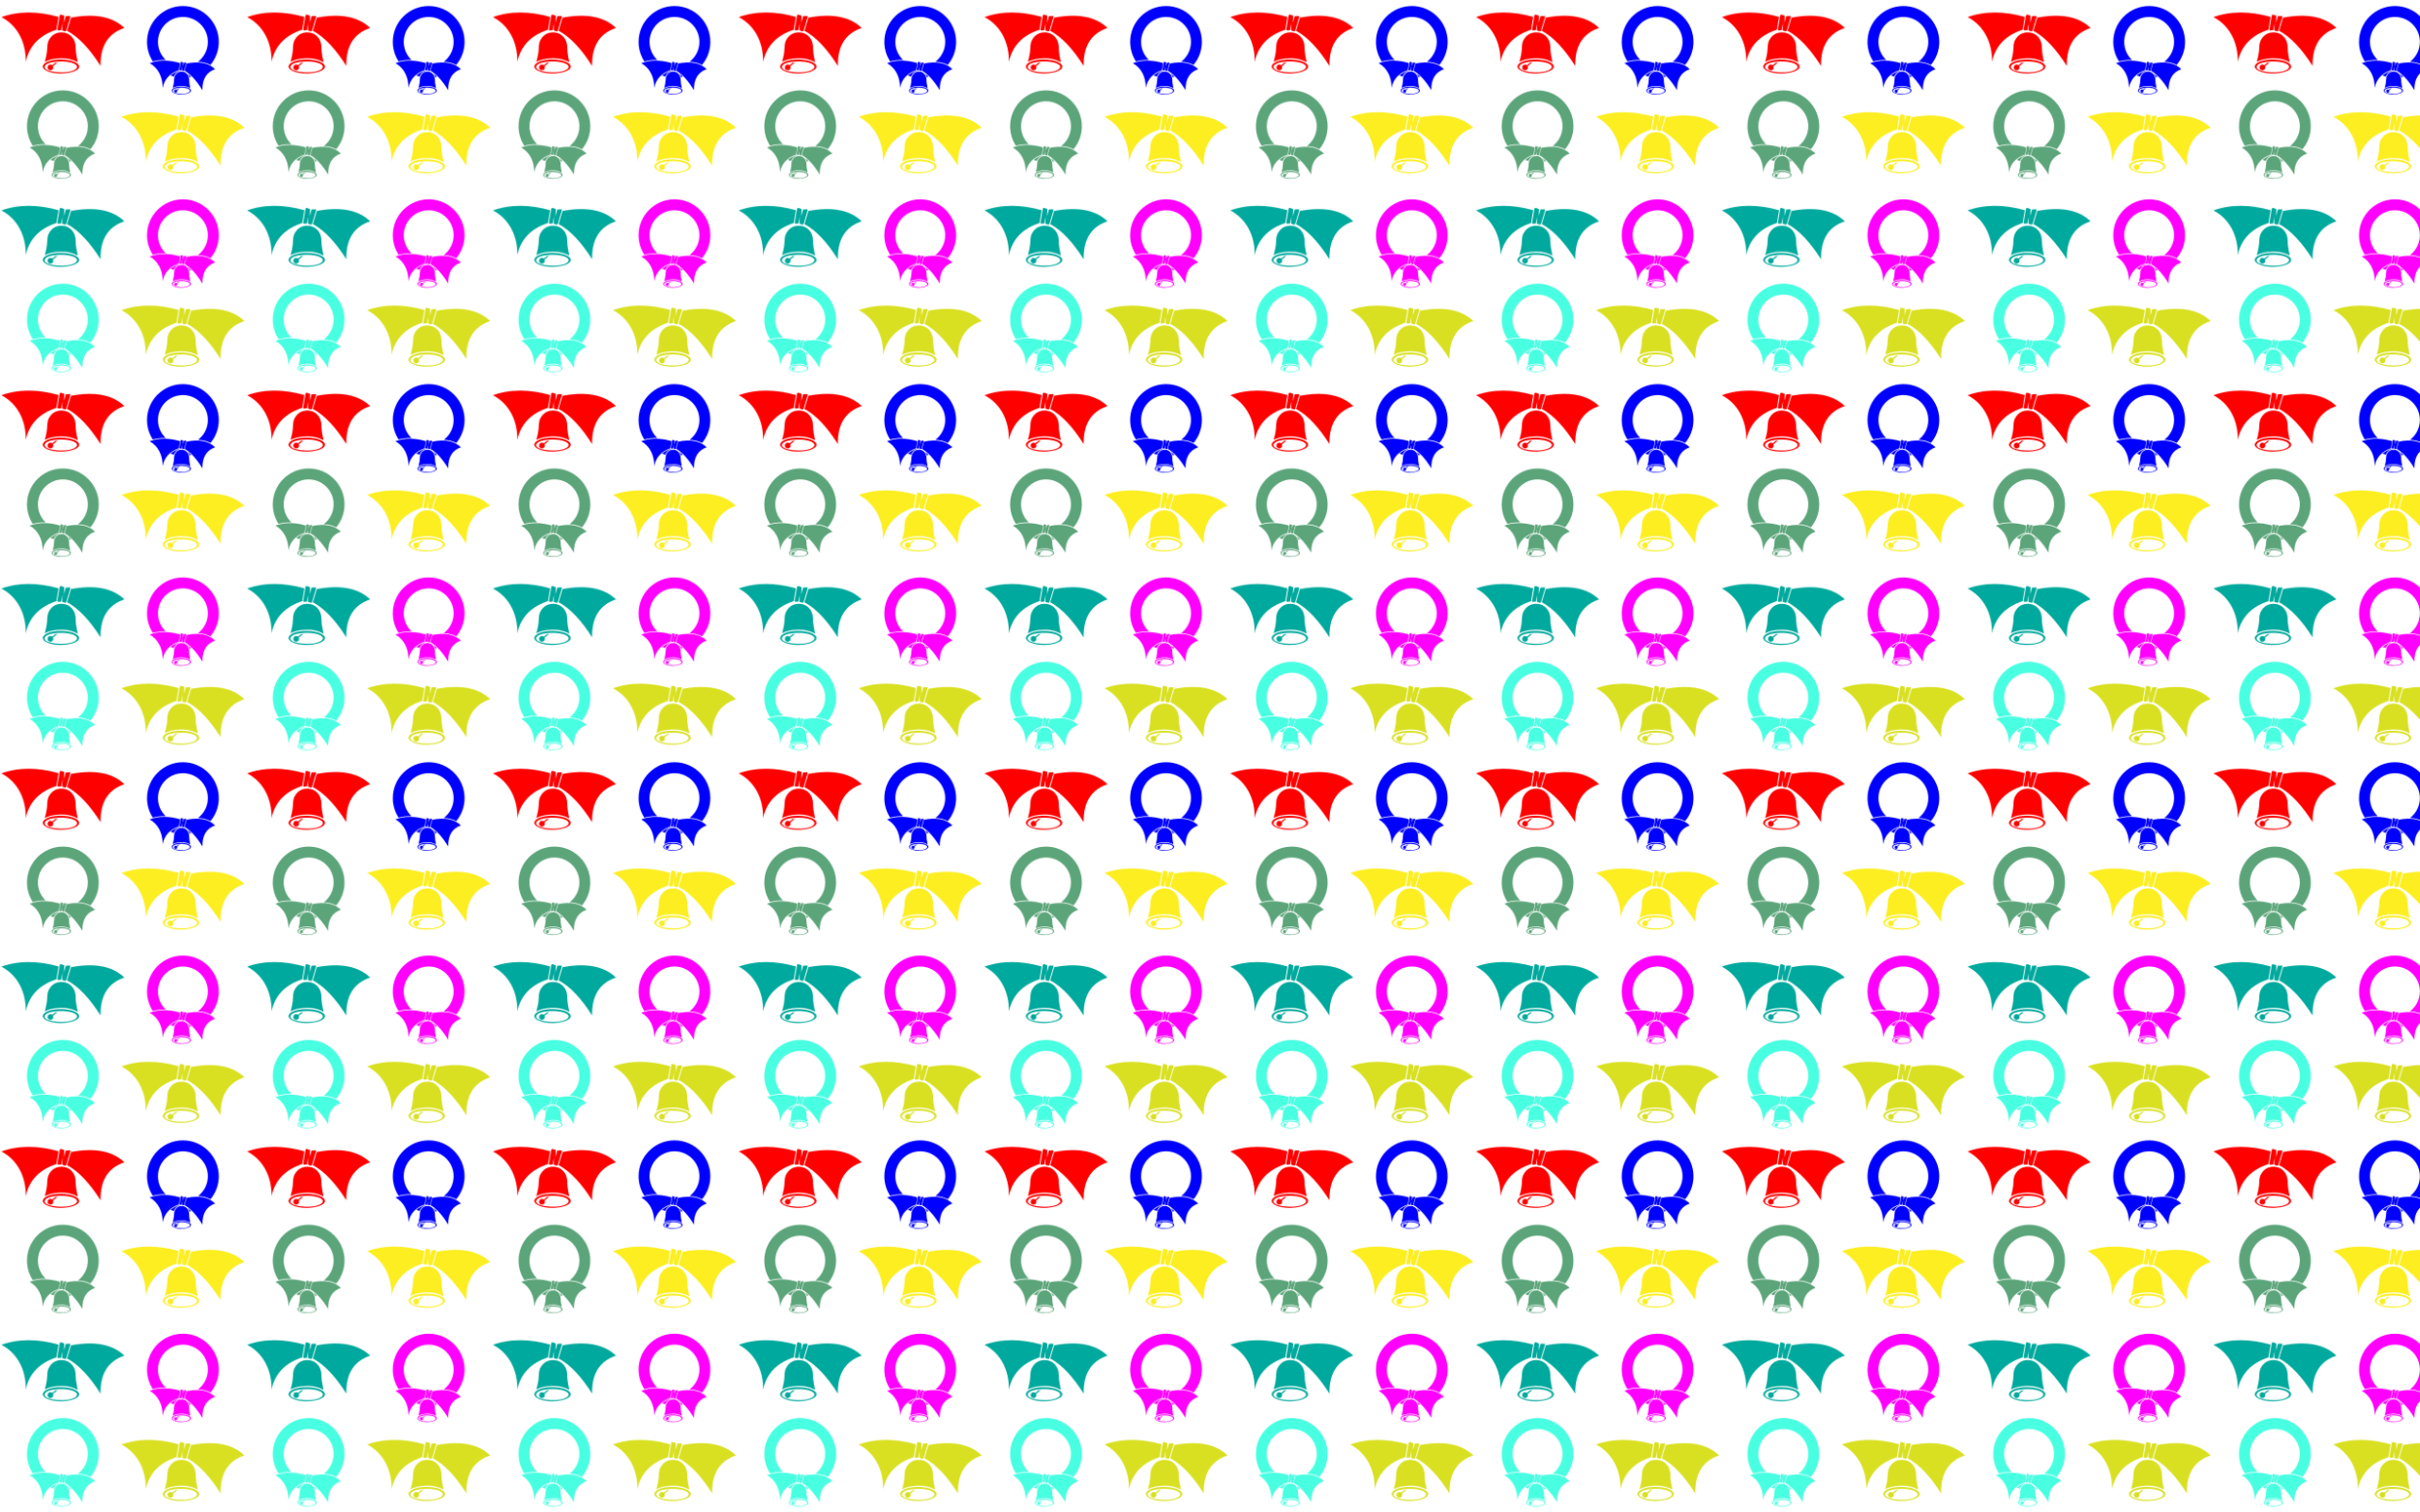
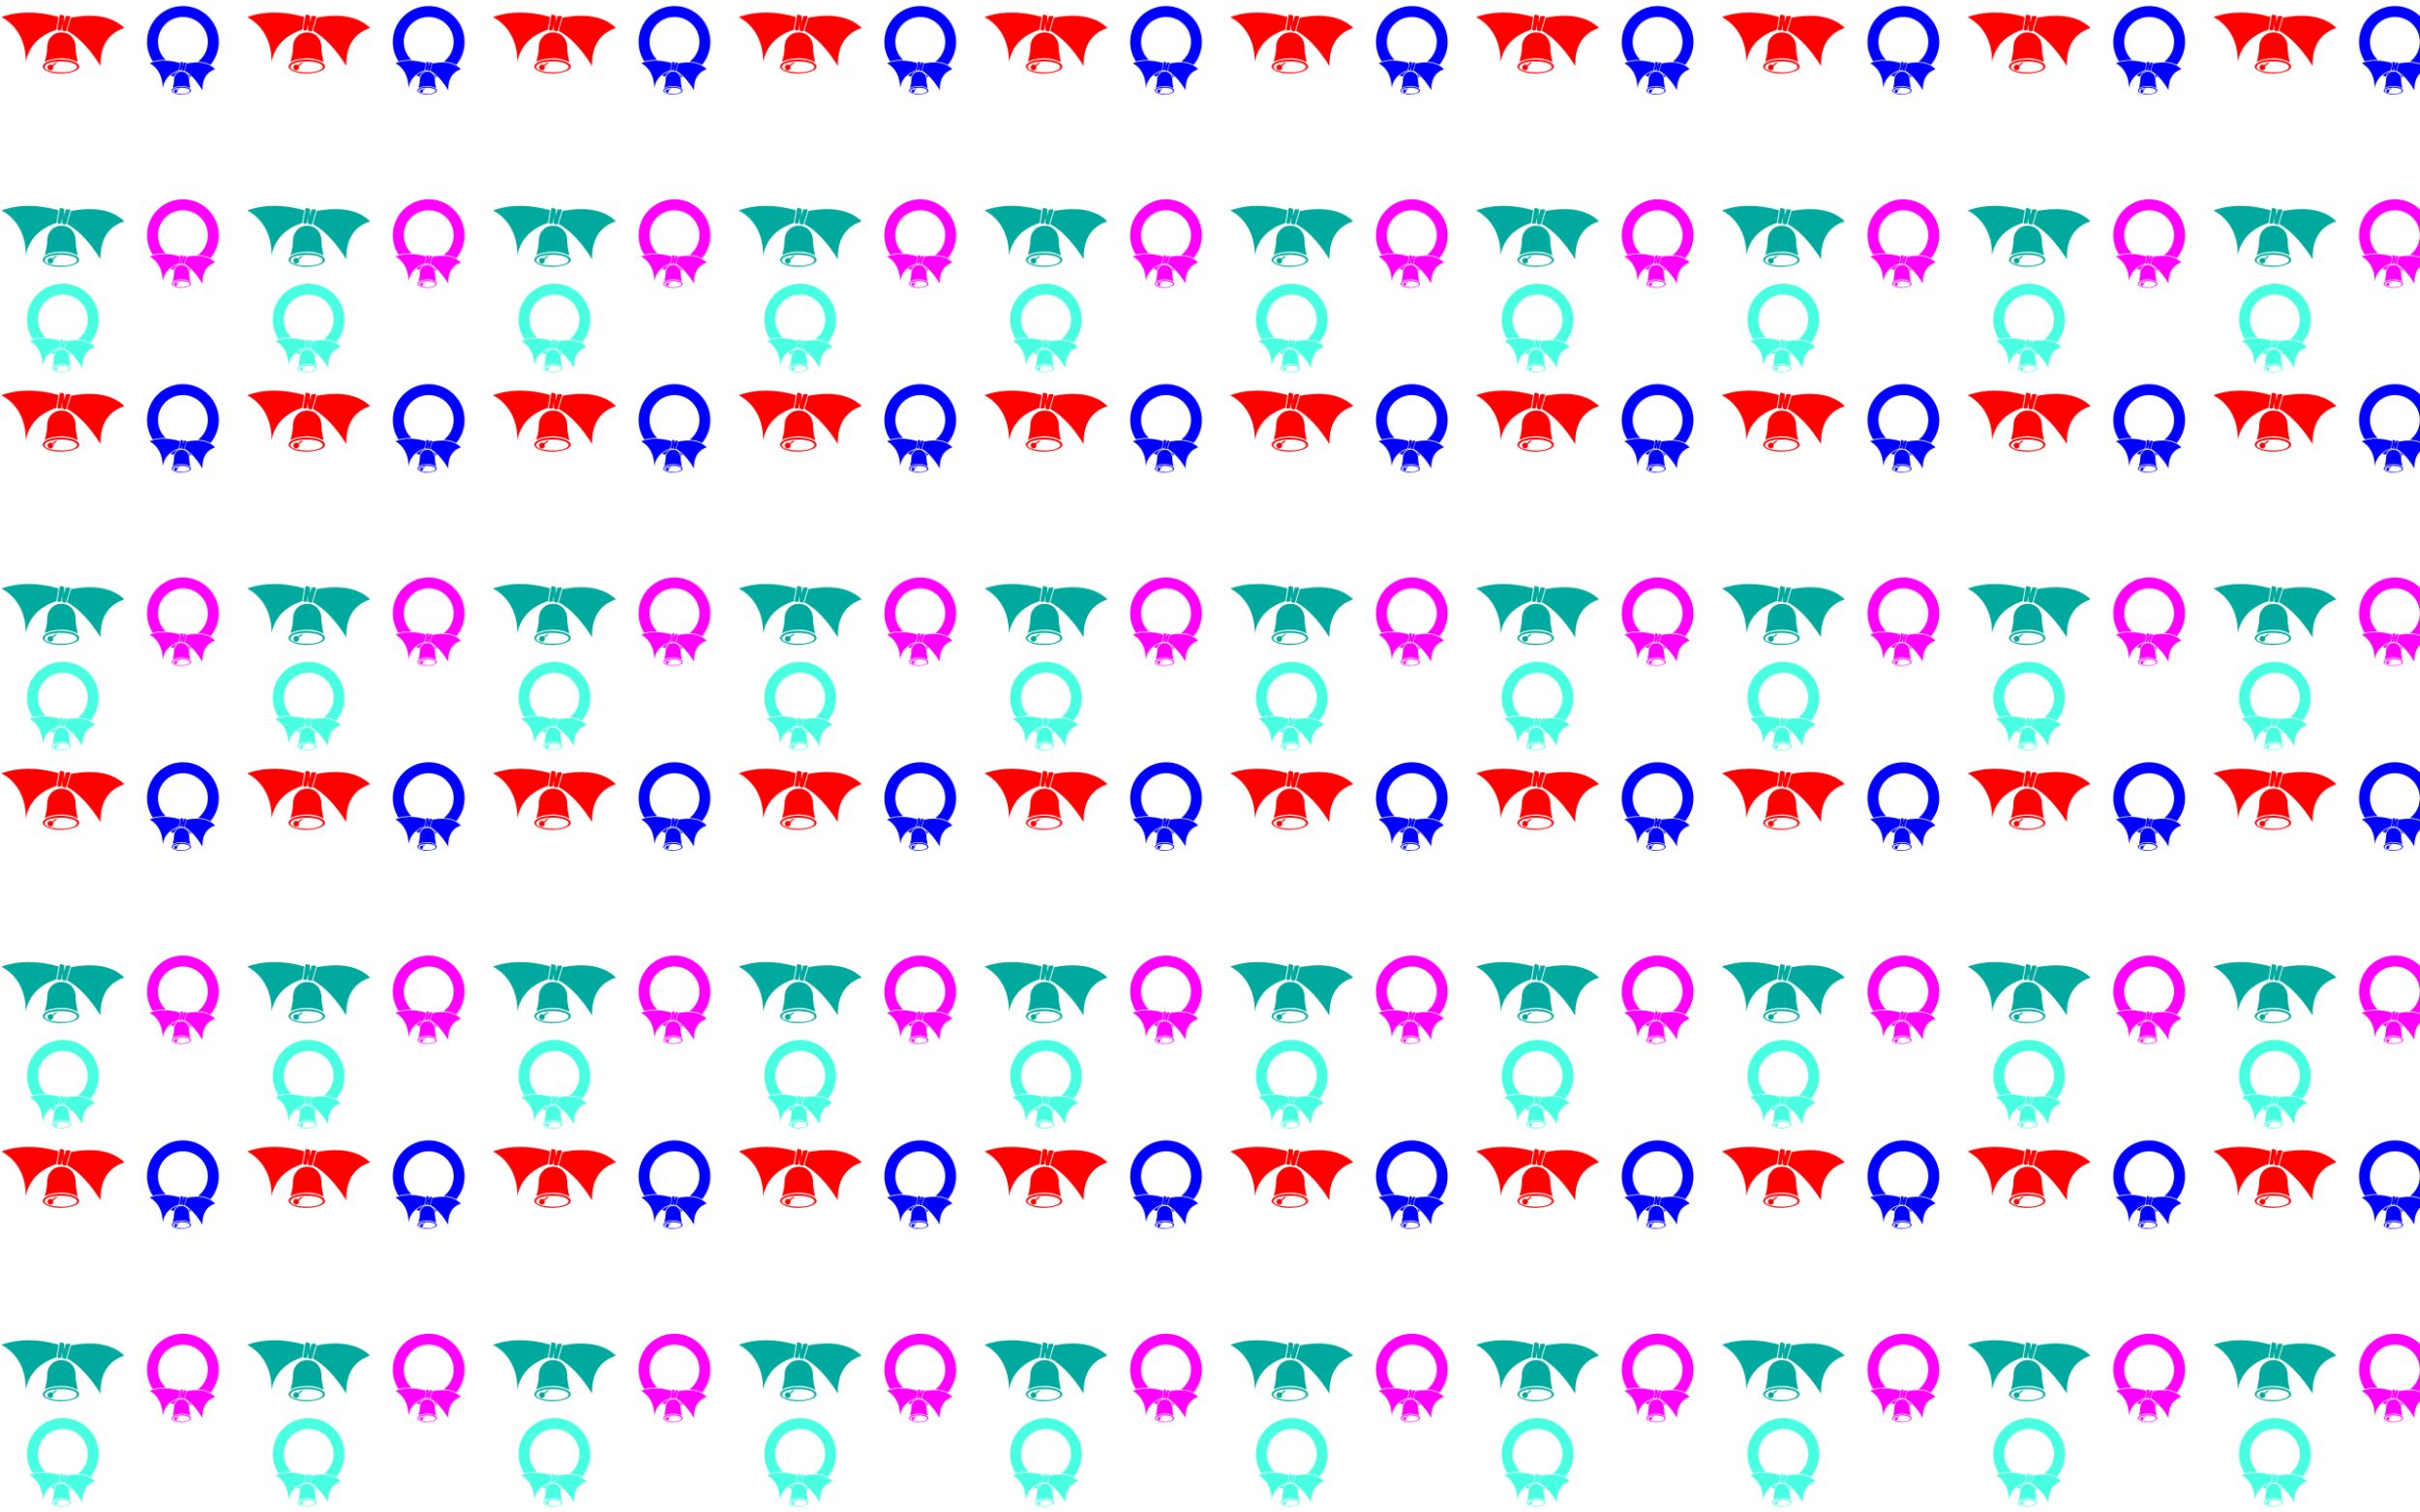
<svg xmlns="http://www.w3.org/2000/svg" version="1.1" id="Layer_1" x="0px" y="0px" viewBox="0 0 2560 1600" enable-background="new 0 0 2560 1600" xml:space="preserve">
  <pattern width="260" height="400" patternUnits="userSpaceOnUse" id="New_Pattern" viewBox="0 -400 260 400" overflow="visible">
    <g>
      <polygon fill="none" points="0,-400 260,-400 260,0 0,0   " />
-       <path fill="#FCEE21" d="M188.916-276.633c-22.086-6.163-42.308-6.263-60.506,0.215    c16.908,8.773,26.278,26.757,25.794,47.453c3.643-17.148,14.706-28.315,32.467-34.083L188.916-276.633z     M233.367-224.692c-10.729-17.033-22.934-30.742-35.416-37.139l4.167-14.021    c24.485-4.514,43.676-1.395,56.455,10.968C241.763-259.307,232.936-246.305,233.367-224.692z M187.656-263.248    l2.524-15.049c0.485-0.806,1.339-0.897,2.481-0.429c0.871,0.405,1.69,0.746,2.32,0.857l-0.338,7.584l1.884-7.112    c0.792,0,1.591-0.025,2.26-0.141c1.236-0.123,2.335-0.128,2.74,0.466l-4.405,15.025    c-0.099,0.555-1.012,0.76-1.966,0.554c-0.883-0.274-1.834-0.776-2.496-0.9l0.615-7.542l-1.642,7.351    c-0.823,0.004-1.817,0.314-2.826,0.314C188.073-262.344,187.73-262.699,187.656-263.248z M191.483-231.539    c-10.31-0.084-18.779,2.873-19.252,7.325c-0.317,3.472,6.961,7.545,19.118,7.538    c9.495-0.155,19.385-2.776,19.385-7.432C210.806-227.72,203.295-231.443,191.483-231.539z M191.019-217.914    c-11.527-0.331-16.964-2.891-16.882-5.797c0.417-3.296,5.962-5.487,16.556-5.788    c8.303-0.189,17.326,1.842,17.871,5.606C208.554-220.364,200.987-217.629,191.019-217.914z M187.804-228.312    l-4.723,3.809c0.557,1.806,0.156,3.141-1.161,3.936c-1.358,0.821-3.155,0.579-4.213-0.951    c-0.744-1.076-0.652-2.832,0.512-3.909c1.106-1.024,2.607-1.026,4.045-0.141l3.246-2.533L187.804-228.312z     M192.426-260.229c6.111,0.167,10.248,3.262,12.753,7.889c1.185,2.376,1.792,4.941,1.816,7.889    c0.043,5.179,1.078,10.437,2.291,15.785c-5.532-3-11.524-4.34-18.042-4.179    c-8.156,0.201-13.013,1.685-16.973,3.734c1.518-4.967,2.513-9.963,2.658-15    c0.099-3.431,0.642-6.267,1.937-8.388C181.882-257.777,186.573-260.389,192.426-260.229z" />
-       <path fill="#5CA57A" d="M46.694-247.391c0.536,0,1.076,0.011,1.619,0.029c-5.043-4.805-8.186-11.586-8.186-19.102    c0-14.57,11.811-26.381,26.381-26.381s26.381,11.811,26.381,26.381c0,8.575-4.092,16.193-10.429,21.011    c5.053,0.175,9.465,1.282,13.193,3.303c5.5-6.586,8.812-15.063,8.812-24.314c0-20.962-16.994-37.956-37.956-37.956    s-37.956,16.994-37.956,37.956c0,7.615,2.244,14.705,6.105,20.648C38.496-246.862,42.529-247.391,46.694-247.391z     M56.901-229.736c-1.208-0.315-2.392-0.688-3.55-1.116c2.46-2.071,5.478-3.714,9.074-4.943    c0.128,0.135,0.288,0.242,0.474,0.317c-2.276,0.57-4.122,2.064-5.409,4.406    C57.255-230.671,57.06-230.228,56.901-229.736z M71.502-232.904c1.275,0.966,2.559,2.088,3.847,3.358    c-0.618,0.147-1.242,0.28-1.872,0.397c-0.165-0.616-0.383-1.212-0.659-1.789l-0.011-0.022    C72.429-231.689,71.992-232.337,71.502-232.904z M62.295-236.546c-9.447,3.196-15.332,9.382-17.27,18.883    c0.258-11.466-4.726-21.43-13.721-26.291c9.681-3.589,20.437-3.534,32.186-0.119L62.295-236.546z     M100.543-237.564c-8.942,3.09-13.637,10.294-13.408,22.268c-5.707-9.437-12.199-17.032-18.839-20.576    l2.217-7.768C83.537-246.141,93.745-244.413,100.543-237.564z M70.197-244.316l-2.343,8.325    c-0.053,0.307-0.538,0.421-1.046,0.307c-0.47-0.152-0.976-0.43-1.328-0.498l0.327-4.178l-0.873,4.073    c-0.438,0.002-0.966,0.174-1.503,0.174c-0.39-0.042-0.573-0.238-0.612-0.543l1.343-8.337    c0.258-0.447,0.712-0.497,1.32-0.238c0.463,0.224,0.899,0.413,1.234,0.475l-0.18,4.202l1.002-3.94    c0.421,0,0.846-0.014,1.202-0.078C69.397-244.642,69.982-244.645,70.197-244.316z M64.855-219.089    c-5.484-0.047-9.989,1.592-10.241,4.058c-0.169,1.923,3.703,4.18,10.17,4.177    c5.051-0.086,10.312-1.538,10.312-4.117C75.134-216.974,71.138-219.036,64.855-219.089z M64.608-211.541    c-6.132-0.183-9.024-1.601-8.98-3.212c0.222-1.826,3.172-3.04,8.807-3.207c4.417-0.105,9.216,1.02,9.506,3.106    C73.936-212.898,69.91-211.382,64.608-211.541z M62.898-217.302l-2.513,2.111c0.296,1,0.083,1.74-0.618,2.181    c-0.723,0.455-1.678,0.321-2.241-0.527c-0.396-0.596-0.347-1.569,0.273-2.166    c0.589-0.567,1.387-0.568,2.152-0.078l1.726-1.403L62.898-217.302z M65.357-234.984    c3.251,0.092,5.451,1.807,6.784,4.371c0.63,1.316,0.953,2.737,0.966,4.371    c0.023,2.869,0.573,5.783,1.218,8.746c-2.943-1.662-6.13-2.404-9.597-2.315    c-4.339,0.111-6.922,0.933-9.029,2.069c0.807-2.752,1.337-5.52,1.414-8.31    c0.052-1.901,0.342-3.472,1.03-4.647C59.748-233.626,62.243-235.073,65.357-234.984z" />
      <path fill="#FF0000" d="M61.933-382.145c-22.086-6.163-42.308-6.263-60.506,0.215    c16.908,8.772,26.278,26.757,25.794,47.453c3.643-17.148,14.706-28.315,32.467-34.083L61.933-382.145z     M106.384-330.204c-10.729-17.033-22.934-30.742-35.416-37.139l4.167-14.021    c24.485-4.514,43.676-1.395,56.455,10.968C114.78-364.818,105.953-351.817,106.384-330.204z M60.673-368.76    l2.524-15.049c0.485-0.806,1.339-0.897,2.481-0.429c0.871,0.405,1.69,0.746,2.32,0.857l-0.338,7.584    l1.884-7.112c0.792,0,1.591-0.025,2.26-0.141c1.236-0.123,2.335-0.128,2.74,0.466l-4.405,15.025    c-0.099,0.555-1.012,0.76-1.966,0.554c-0.883-0.274-1.834-0.776-2.496-0.9l0.615-7.542l-1.642,7.351    c-0.823,0.004-1.817,0.314-2.826,0.314C61.09-367.856,60.746-368.211,60.673-368.76z M64.5-337.051    c-10.31-0.084-18.779,2.873-19.252,7.325c-0.317,3.472,6.961,7.545,19.118,7.538    c9.495-0.155,19.385-2.776,19.385-7.432C83.823-333.232,76.312-336.955,64.5-337.051z M64.035-323.426    c-11.527-0.331-16.964-2.891-16.882-5.798c0.417-3.296,5.962-5.487,16.556-5.788    c8.303-0.189,17.326,1.842,17.871,5.606C81.57-325.875,74.003-323.14,64.035-323.426z M60.821-333.824    l-4.723,3.809c0.557,1.806,0.156,3.141-1.161,3.936c-1.358,0.821-3.155,0.579-4.213-0.951    c-0.744-1.076-0.652-2.832,0.512-3.909c1.106-1.024,2.607-1.026,4.045-0.141l3.246-2.533L60.821-333.824z     M65.443-365.741c6.111,0.167,10.248,3.262,12.753,7.889c1.185,2.376,1.792,4.941,1.816,7.889    c0.043,5.179,1.078,10.437,2.291,15.785c-5.532-3-11.524-4.34-18.042-4.179    c-8.156,0.201-13.013,1.685-16.973,3.734c1.518-4.967,2.513-9.963,2.658-15    c0.099-3.431,0.642-6.267,1.937-8.388C54.898-363.289,59.59-365.901,65.443-365.741z" />
      <path fill="#0000FF" d="M173.678-336.629c0.536,0,1.076,0.011,1.619,0.029c-5.043-4.805-8.186-11.586-8.186-19.102    c0-14.57,11.811-26.381,26.381-26.381s26.381,11.811,26.381,26.381c0,8.575-4.092,16.193-10.429,21.011    c5.053,0.175,9.465,1.282,13.193,3.303c5.5-6.586,8.812-15.063,8.812-24.314c0-20.963-16.994-37.956-37.956-37.956    s-37.956,16.993-37.956,37.956c0,7.615,2.244,14.705,6.105,20.648C165.479-336.099,169.512-336.629,173.678-336.629z     M183.884-318.974c-1.208-0.315-2.392-0.688-3.55-1.116c2.46-2.071,5.478-3.714,9.074-4.943    c0.128,0.135,0.288,0.242,0.474,0.317c-2.276,0.57-4.122,2.064-5.409,4.406    C184.239-319.909,184.044-319.466,183.884-318.974z M198.486-322.142c1.275,0.966,2.559,2.088,3.847,3.358    c-0.618,0.147-1.242,0.28-1.872,0.397c-0.165-0.616-0.383-1.212-0.659-1.789l-0.011-0.022    C199.412-320.927,198.975-321.575,198.486-322.142z M189.278-325.784c-9.447,3.196-15.332,9.382-17.27,18.883    c0.258-11.466-4.726-21.43-13.721-26.291c9.681-3.589,20.437-3.534,32.186-0.119L189.278-325.784z     M227.526-326.802c-8.942,3.09-13.637,10.294-13.408,22.268c-5.707-9.437-12.199-17.032-18.839-20.576    l2.217-7.768C210.52-335.379,220.729-333.651,227.526-326.802z M197.181-333.554l-2.343,8.325    c-0.053,0.307-0.538,0.421-1.046,0.307c-0.47-0.152-0.976-0.43-1.328-0.498l0.327-4.178l-0.873,4.073    c-0.438,0.002-0.966,0.174-1.503,0.174c-0.39-0.042-0.573-0.238-0.612-0.543l1.343-8.337    c0.258-0.447,0.712-0.497,1.32-0.238c0.463,0.224,0.899,0.413,1.234,0.475l-0.18,4.202l1.002-3.94    c0.421,0,0.846-0.014,1.202-0.078C196.381-333.88,196.966-333.883,197.181-333.554z M191.838-308.327    c-5.484-0.047-9.989,1.592-10.241,4.058c-0.169,1.923,3.703,4.18,10.17,4.177    c5.051-0.086,10.312-1.538,10.312-4.117C202.117-306.211,198.122-308.274,191.838-308.327z M191.591-300.779    c-6.132-0.183-9.024-1.601-8.98-3.212c0.222-1.826,3.172-3.04,8.807-3.207c4.417-0.105,9.216,1.02,9.506,3.106    C200.919-302.135,196.894-300.62,191.591-300.779z M189.881-306.539l-2.513,2.111    c0.296,1,0.083,1.74-0.618,2.181c-0.723,0.455-1.678,0.321-2.241-0.527    c-0.396-0.596-0.347-1.569,0.273-2.166c0.589-0.567,1.387-0.568,2.152-0.078l1.726-1.403L189.881-306.539z     M192.34-324.222c3.251,0.092,5.451,1.807,6.784,4.371c0.63,1.316,0.953,2.737,0.966,4.371    c0.023,2.869,0.573,5.783,1.218,8.746c-2.943-1.662-6.13-2.404-9.597-2.315    c-4.339,0.111-6.922,0.933-9.029,2.069c0.807-2.752,1.337-5.52,1.414-8.31    c0.053-1.901,0.342-3.472,1.03-4.647C186.731-322.864,189.226-324.311,192.34-324.222z" />
-       <path fill="#D9E021" d="M188.916-72.12c-22.086-6.163-42.308-6.263-60.506,0.215    c16.908,8.772,26.278,26.757,25.794,47.453c3.643-17.148,14.706-28.315,32.467-34.083L188.916-72.12z     M233.367-20.18c-10.729-17.033-22.934-30.742-35.416-37.139l4.167-14.021    c24.485-4.514,43.676-1.395,56.455,10.968C241.763-54.794,232.936-41.792,233.367-20.18z M187.656-58.735    l2.524-15.049c0.485-0.806,1.339-0.897,2.481-0.429c0.871,0.405,1.69,0.746,2.32,0.857l-0.338,7.584    l1.884-7.112c0.792,0,1.591-0.025,2.26-0.141c1.236-0.123,2.335-0.128,2.74,0.466l-4.405,15.025    c-0.099,0.555-1.012,0.76-1.966,0.554c-0.883-0.274-1.834-0.776-2.496-0.9l0.615-7.542l-1.642,7.351    c-0.823,0.004-1.817,0.314-2.826,0.314C188.073-57.831,187.73-58.187,187.656-58.735z M191.483-27.026    c-10.31-0.084-18.779,2.873-19.252,7.325c-0.317,3.472,6.961,7.545,19.118,7.538    c9.495-0.155,19.385-2.776,19.385-7.432C210.806-23.208,203.295-26.93,191.483-27.026z M191.019-13.402    c-11.527-0.331-16.964-2.891-16.882-5.797c0.417-3.296,5.962-5.487,16.556-5.788    c8.303-0.189,17.326,1.842,17.871,5.606C208.554-15.851,200.987-13.116,191.019-13.402z M187.804-23.8    l-4.723,3.809c0.557,1.806,0.156,3.141-1.161,3.936c-1.358,0.821-3.155,0.579-4.213-0.951    c-0.744-1.076-0.652-2.832,0.512-3.909c1.106-1.024,2.607-1.026,4.045-0.141l3.246-2.533L187.804-23.8z     M192.426-55.716c6.111,0.167,10.248,3.262,12.753,7.889c1.185,2.376,1.792,4.941,1.816,7.889    c0.043,5.179,1.078,10.437,2.291,15.785c-5.532-3-11.524-4.34-18.042-4.179    c-8.156,0.201-13.013,1.685-16.973,3.734c1.518-4.967,2.513-9.963,2.658-15    c0.099-3.431,0.642-6.267,1.937-8.388C181.882-53.264,186.573-55.876,192.426-55.716z" />
      <path fill="#49FFE2" d="M46.694-42.878c0.536,0,1.076,0.011,1.619,0.029c-5.043-4.805-8.186-11.586-8.186-19.102    c0-14.57,11.811-26.381,26.381-26.381S92.889-76.521,92.889-61.952c0,8.575-4.092,16.193-10.429,21.011    c5.053,0.175,9.465,1.282,13.193,3.303c5.5-6.586,8.812-15.063,8.812-24.314c0-20.962-16.994-37.956-37.956-37.956    s-37.956,16.994-37.956,37.956c0,7.615,2.244,14.705,6.105,20.648C38.496-42.349,42.529-42.878,46.694-42.878z     M56.901-25.224c-1.208-0.315-2.392-0.688-3.55-1.116c2.46-2.071,5.478-3.714,9.074-4.943    c0.128,0.135,0.288,0.242,0.474,0.317c-2.276,0.57-4.122,2.064-5.409,4.406    C57.255-26.158,57.06-25.715,56.901-25.224z M71.502-28.391c1.275,0.966,2.559,2.088,3.847,3.358    c-0.618,0.147-1.242,0.28-1.872,0.397c-0.165-0.616-0.383-1.212-0.659-1.789l-0.011-0.022    C72.429-27.176,71.992-27.824,71.502-28.391z M62.295-32.033c-9.447,3.196-15.332,9.382-17.27,18.883    c0.258-11.466-4.726-21.43-13.721-26.291c9.681-3.589,20.437-3.534,32.186-0.119L62.295-32.033z M100.543-33.051    C91.601-29.961,86.906-22.757,87.135-10.783c-5.707-9.437-12.199-17.032-18.839-20.576l2.217-7.768    C83.537-41.628,93.745-39.9,100.543-33.051z M70.197-39.803l-2.343,8.325c-0.053,0.307-0.538,0.421-1.046,0.307    c-0.47-0.152-0.976-0.43-1.328-0.498l0.327-4.178l-0.873,4.073c-0.438,0.002-0.966,0.174-1.503,0.174    c-0.39-0.042-0.573-0.238-0.612-0.543l1.343-8.337c0.258-0.447,0.712-0.497,1.32-0.238    c0.463,0.224,0.899,0.413,1.234,0.475l-0.18,4.202l1.002-3.94c0.421,0,0.846-0.014,1.202-0.078    C69.397-40.129,69.982-40.132,70.197-39.803z M64.855-14.576c-5.484-0.047-9.989,1.592-10.241,4.058    c-0.169,1.923,3.703,4.18,10.17,4.177c5.051-0.086,10.312-1.538,10.312-4.117    C75.134-12.461,71.138-14.523,64.855-14.576z M64.608-7.028c-6.132-0.183-9.024-1.601-8.98-3.212    c0.222-1.826,3.172-3.04,8.807-3.207c4.417-0.105,9.216,1.02,9.506,3.106    C73.936-8.385,69.91-6.87,64.608-7.028z M62.898-12.789l-2.513,2.111c0.296,1,0.083,1.74-0.618,2.181    c-0.723,0.455-1.678,0.321-2.241-0.527c-0.396-0.596-0.347-1.569,0.273-2.166    c0.589-0.567,1.387-0.568,2.152-0.078l1.726-1.403L62.898-12.789z M65.357-30.472    c3.251,0.092,5.451,1.807,6.784,4.371c0.63,1.316,0.953,2.737,0.966,4.371    c0.023,2.869,0.573,5.783,1.218,8.746c-2.943-1.662-6.13-2.404-9.597-2.315    c-4.339,0.111-6.922,0.933-9.029,2.069c0.807-2.752,1.337-5.52,1.414-8.31    c0.052-1.901,0.342-3.472,1.03-4.647C59.748-29.113,62.243-30.56,65.357-30.472z" />
      <path fill="#00A99D" d="M61.933-177.632c-22.086-6.163-42.308-6.263-60.506,0.215    c16.908,8.772,26.278,26.757,25.794,47.453c3.643-17.148,14.706-28.315,32.467-34.083L61.933-177.632z     M106.384-125.692c-10.729-17.033-22.934-30.742-35.416-37.139l4.167-14.021    c24.485-4.514,43.676-1.395,56.455,10.968C114.78-160.306,105.953-147.304,106.384-125.692z M60.673-164.247    l2.524-15.049c0.485-0.806,1.339-0.897,2.481-0.429c0.871,0.405,1.69,0.746,2.32,0.857l-0.338,7.584    l1.884-7.112c0.792,0,1.591-0.025,2.26-0.141c1.236-0.123,2.335-0.128,2.74,0.466l-4.405,15.025    c-0.099,0.555-1.012,0.76-1.966,0.554c-0.883-0.274-1.834-0.776-2.496-0.9l0.615-7.542l-1.642,7.351    c-0.823,0.004-1.817,0.314-2.826,0.314C61.09-163.344,60.746-163.698,60.673-164.247z M64.5-132.538    c-10.31-0.084-18.779,2.873-19.252,7.325c-0.317,3.472,6.961,7.545,19.118,7.538    c9.495-0.155,19.385-2.776,19.385-7.432C83.823-128.72,76.312-132.442,64.5-132.538z M64.035-118.914    c-11.527-0.331-16.964-2.891-16.882-5.797c0.417-3.296,5.962-5.487,16.556-5.788    c8.303-0.189,17.326,1.842,17.871,5.606C81.57-121.363,74.003-118.628,64.035-118.914z M60.821-129.311    l-4.723,3.809c0.557,1.806,0.156,3.141-1.161,3.936c-1.358,0.821-3.155,0.579-4.213-0.951    c-0.744-1.076-0.652-2.832,0.512-3.909c1.106-1.024,2.607-1.026,4.045-0.141l3.246-2.533L60.821-129.311z     M65.443-161.228c6.111,0.167,10.248,3.262,12.753,7.889c1.185,2.376,1.792,4.941,1.816,7.889    c0.043,5.179,1.078,10.437,2.291,15.785c-5.532-3-11.524-4.34-18.042-4.179    c-8.156,0.201-13.013,1.685-16.973,3.734c1.518-4.967,2.513-9.963,2.658-15    c0.099-3.431,0.642-6.267,1.937-8.388C54.898-158.776,59.59-161.388,65.443-161.228z" />
      <path fill="#FF00FF" d="M173.678-132.116c0.536,0,1.076,0.011,1.619,0.029c-5.043-4.805-8.186-11.586-8.186-19.102    c0-14.57,11.811-26.381,26.381-26.381s26.381,11.811,26.381,26.381c0,8.575-4.092,16.193-10.429,21.011    c5.053,0.175,9.465,1.282,13.193,3.303c5.5-6.586,8.812-15.063,8.812-24.314c0-20.962-16.994-37.956-37.956-37.956    s-37.956,16.994-37.956,37.956c0,7.615,2.244,14.705,6.105,20.648C165.479-131.587,169.512-132.116,173.678-132.116z     M183.884-114.461c-1.208-0.315-2.392-0.688-3.55-1.116c2.46-2.071,5.478-3.714,9.074-4.943    c0.128,0.135,0.288,0.242,0.474,0.317c-2.276,0.57-4.122,2.064-5.409,4.406    C184.239-115.396,184.044-114.953,183.884-114.461z M198.486-117.629c1.275,0.966,2.559,2.088,3.847,3.358    c-0.618,0.147-1.242,0.28-1.872,0.397c-0.165-0.616-0.383-1.212-0.659-1.789l-0.011-0.022    C199.412-116.414,198.975-117.062,198.486-117.629z M189.278-121.271c-9.447,3.196-15.332,9.382-17.27,18.883    c0.258-11.466-4.726-21.43-13.721-26.291c9.681-3.589,20.437-3.534,32.186-0.119L189.278-121.271z     M227.526-122.289c-8.942,3.09-13.637,10.294-13.408,22.268c-5.707-9.437-12.199-17.032-18.839-20.576    l2.217-7.768C210.52-130.866,220.729-129.138,227.526-122.289z M197.181-129.041l-2.343,8.325    c-0.053,0.307-0.538,0.421-1.046,0.307c-0.47-0.152-0.976-0.43-1.328-0.498l0.327-4.178l-0.873,4.073    c-0.438,0.002-0.966,0.174-1.503,0.174c-0.39-0.042-0.573-0.238-0.612-0.543l1.343-8.337    c0.258-0.447,0.712-0.497,1.32-0.238c0.463,0.224,0.899,0.413,1.234,0.475l-0.18,4.202l1.002-3.94    c0.421,0,0.846-0.014,1.202-0.078C196.381-129.367,196.966-129.37,197.181-129.041z M191.838-103.814    c-5.484-0.047-9.989,1.592-10.241,4.058c-0.169,1.923,3.703,4.18,10.17,4.177    c5.051-0.086,10.312-1.538,10.312-4.117C202.117-101.699,198.122-103.761,191.838-103.814z M191.591-96.266    c-6.132-0.183-9.024-1.601-8.98-3.212c0.222-1.826,3.172-3.04,8.807-3.207c4.417-0.105,9.216,1.02,9.506,3.106    C200.919-97.623,196.894-96.107,191.591-96.266z M189.881-102.027l-2.513,2.111    c0.296,1,0.083,1.74-0.618,2.181c-0.723,0.455-1.678,0.321-2.241-0.527    c-0.396-0.596-0.347-1.569,0.273-2.166c0.589-0.567,1.387-0.568,2.152-0.078l1.726-1.403L189.881-102.027z     M192.34-119.71c3.251,0.092,5.451,1.807,6.784,4.371c0.63,1.316,0.953,2.737,0.966,4.371    c0.023,2.869,0.573,5.783,1.218,8.746c-2.943-1.662-6.13-2.404-9.597-2.315    c-4.339,0.111-6.922,0.933-9.029,2.069c0.807-2.752,1.337-5.52,1.414-8.31    c0.053-1.901,0.342-3.472,1.03-4.647C186.731-118.351,189.226-119.798,192.34-119.71z" />
    </g>
  </pattern>
  <rect fill="url(#New_Pattern)" width="2560" height="1600" />
</svg>